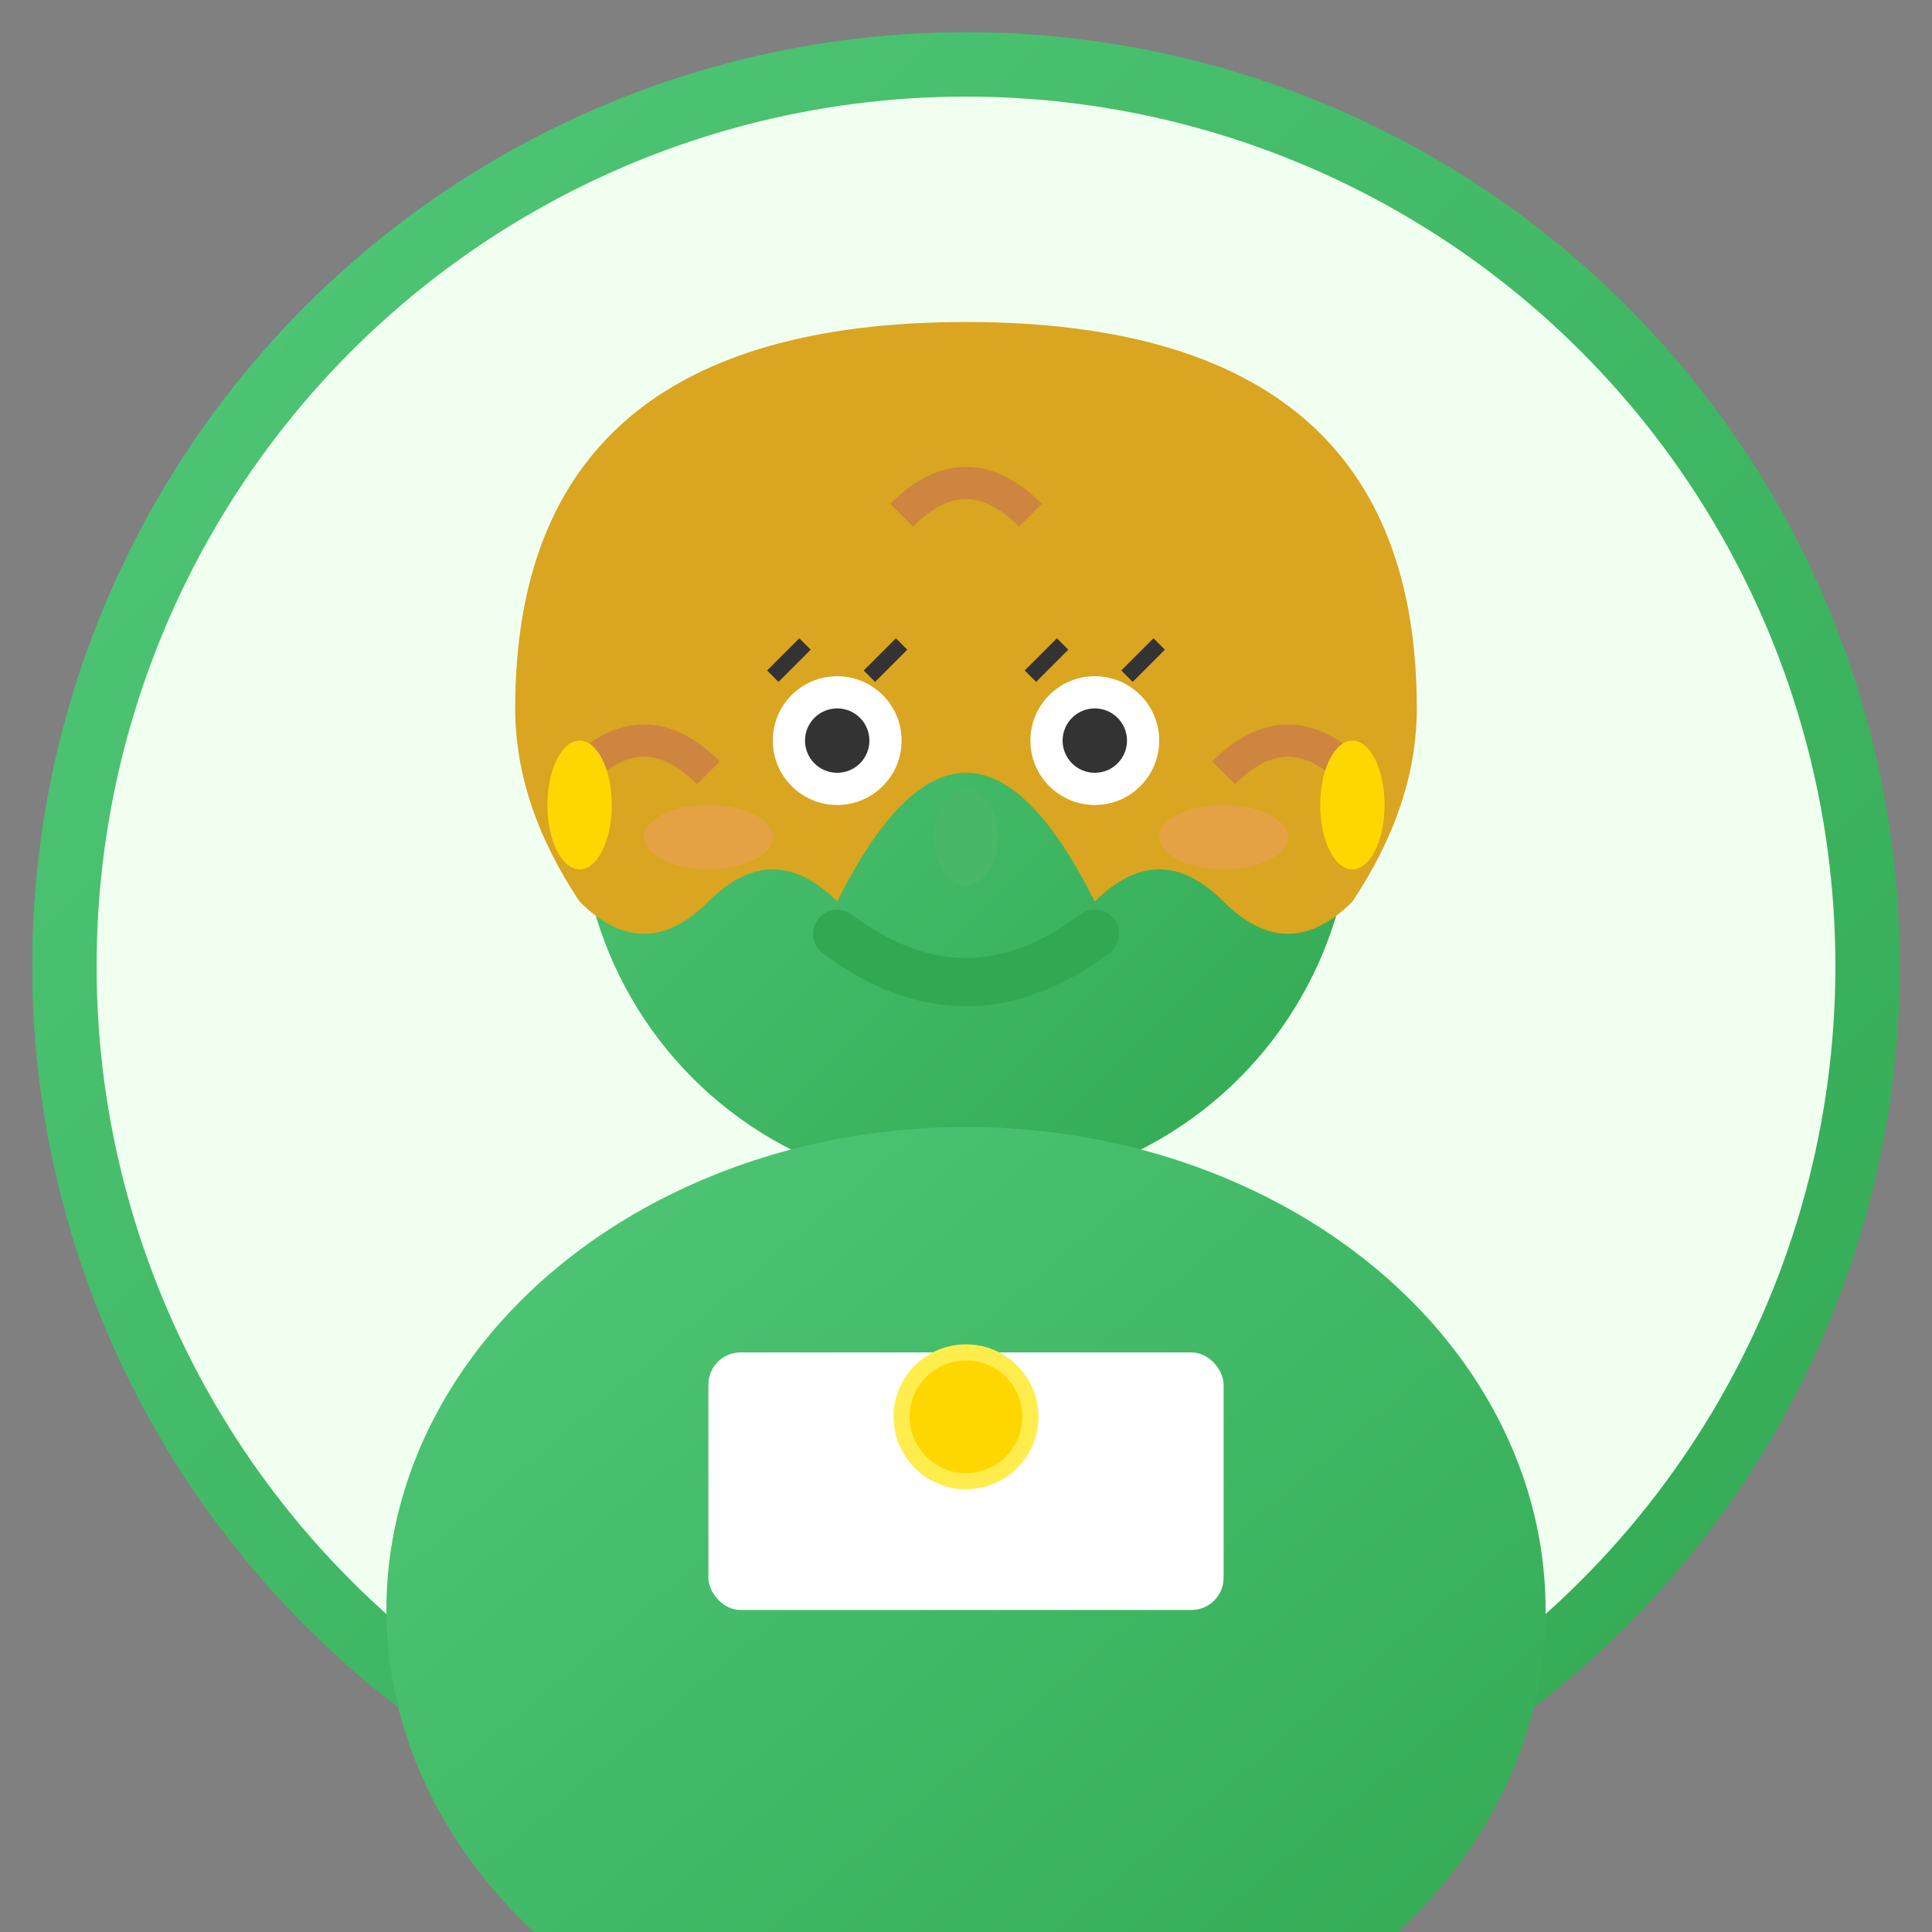
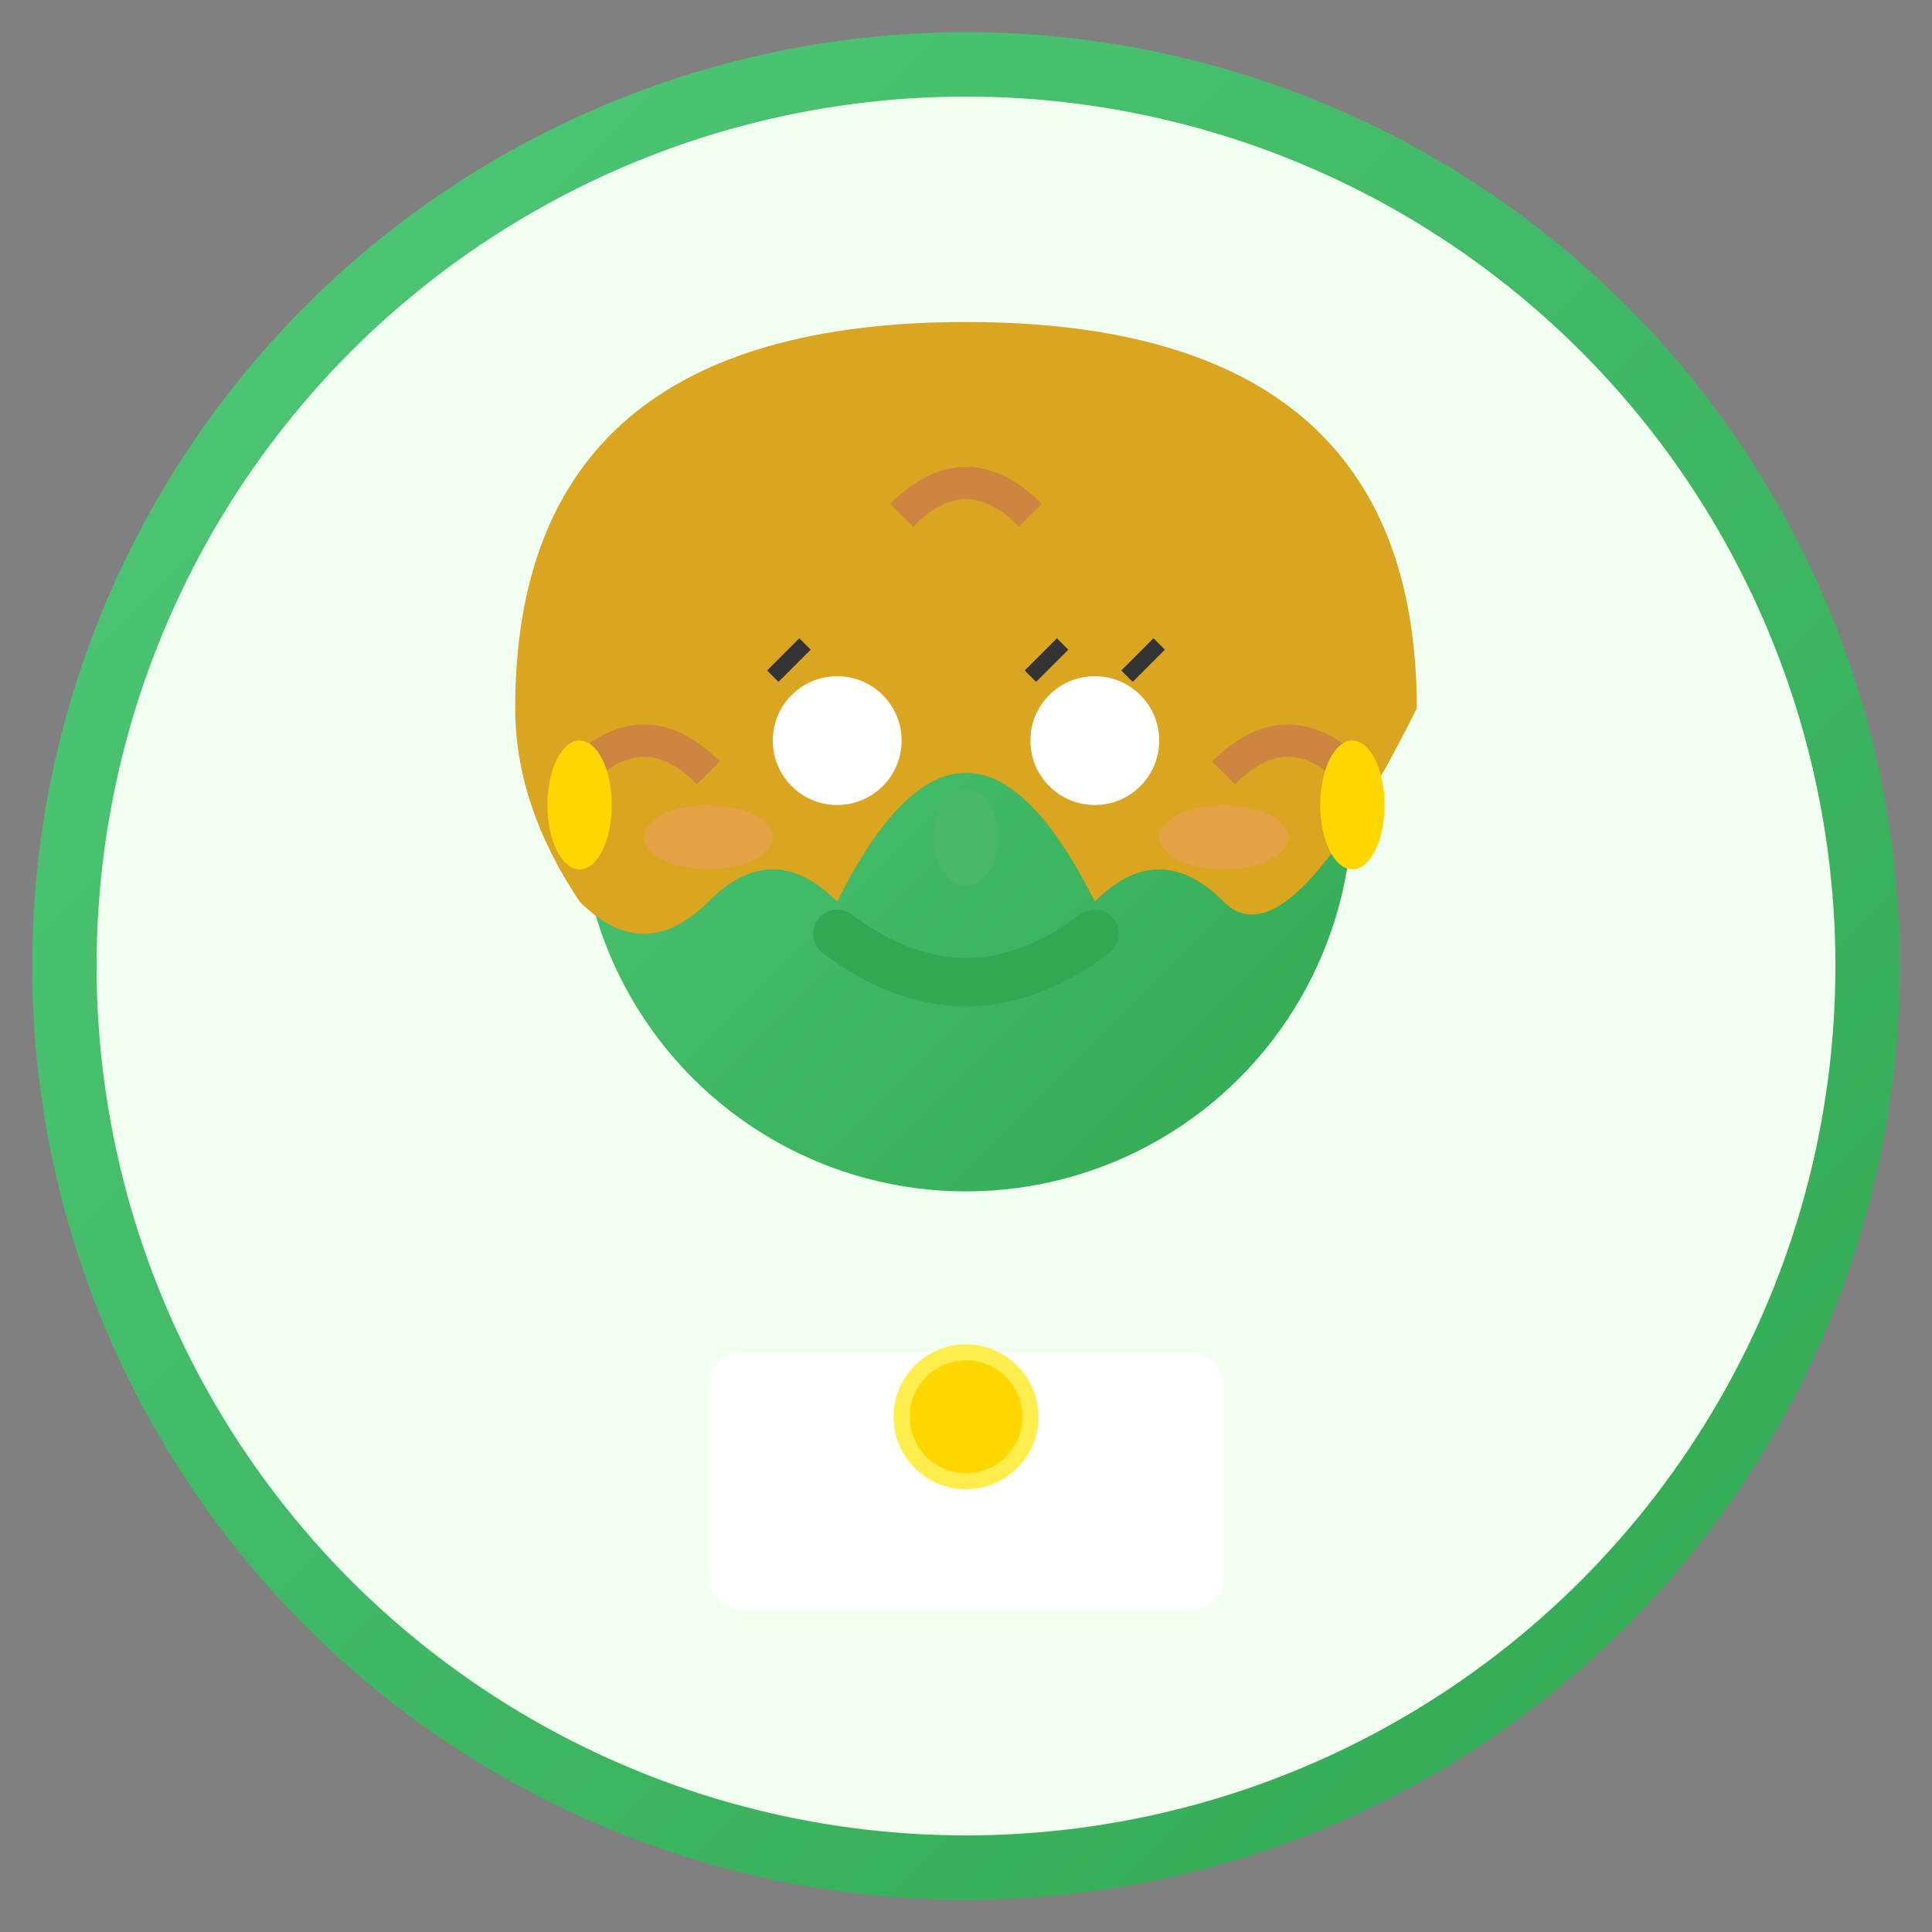
<svg xmlns="http://www.w3.org/2000/svg" width="60" height="60" viewBox="0 0 60 60" fill="none">
  <rect x="0" y="0" width="60" height="60" fill="#808080" stroke="none" />
  <defs>
    <linearGradient id="avatarGradient3" x1="0%" y1="0%" x2="100%" y2="100%">
      <stop offset="0%" style="stop-color:#50c878;stop-opacity:1" />
      <stop offset="100%" style="stop-color:#32a852;stop-opacity:1" />
    </linearGradient>
  </defs>
  <circle cx="30" cy="30" r="28" fill="#f0fff0" stroke="url(#avatarGradient3)" stroke-width="2" />
  <circle cx="30" cy="25" r="12" fill="url(#avatarGradient3)" />
-   <path d="M16 22 Q16 10 30 10 Q44 10 44 22 Q44 25 42 28 Q40 30 38 28 Q36 26 34 28 Q32 24 30 24 Q28 24 26 28 Q24 26 22 28 Q20 30 18 28 Q16 25 16 22" fill="#daa520" />
+   <path d="M16 22 Q16 10 30 10 Q44 10 44 22 Q40 30 38 28 Q36 26 34 28 Q32 24 30 24 Q28 24 26 28 Q24 26 22 28 Q20 30 18 28 Q16 25 16 22" fill="#daa520" />
  <path d="M18 24 Q20 22 22 24" stroke="#cd853f" stroke-width="1" fill="none" />
  <path d="M38 24 Q40 22 42 24" stroke="#cd853f" stroke-width="1" fill="none" />
  <path d="M28 16 Q30 14 32 16" stroke="#cd853f" stroke-width="1" fill="none" />
  <circle cx="26" cy="23" r="2" fill="#ffffff" />
  <circle cx="34" cy="23" r="2" fill="#ffffff" />
-   <circle cx="26" cy="23" r="1" fill="#333" />
-   <circle cx="34" cy="23" r="1" fill="#333" />
  <path d="M24 21 L25 20" stroke="#333" stroke-width="0.5" />
-   <path d="M27 21 L28 20" stroke="#333" stroke-width="0.5" />
  <path d="M32 21 L33 20" stroke="#333" stroke-width="0.5" />
  <path d="M35 21 L36 20" stroke="#333" stroke-width="0.5" />
  <ellipse cx="30" cy="26" rx="1" ry="1.5" fill="#48b868" />
  <path d="M26 29 Q30 32 34 29" stroke="#32a852" stroke-width="1.5" fill="none" stroke-linecap="round" />
  <ellipse cx="22" cy="26" rx="2" ry="1" fill="#ff9999" opacity="0.3" />
  <ellipse cx="38" cy="26" rx="2" ry="1" fill="#ff9999" opacity="0.3" />
-   <ellipse cx="30" cy="50" rx="18" ry="15" fill="url(#avatarGradient3)" />
  <rect x="22" y="42" width="16" height="8" fill="#ffffff" rx="1" />
  <circle cx="30" cy="44" r="2" fill="#ffd700" stroke="#ffed4e" stroke-width="0.5" />
  <ellipse cx="18" cy="25" rx="1" ry="2" fill="#ffd700" />
  <ellipse cx="42" cy="25" rx="1" ry="2" fill="#ffd700" />
</svg>